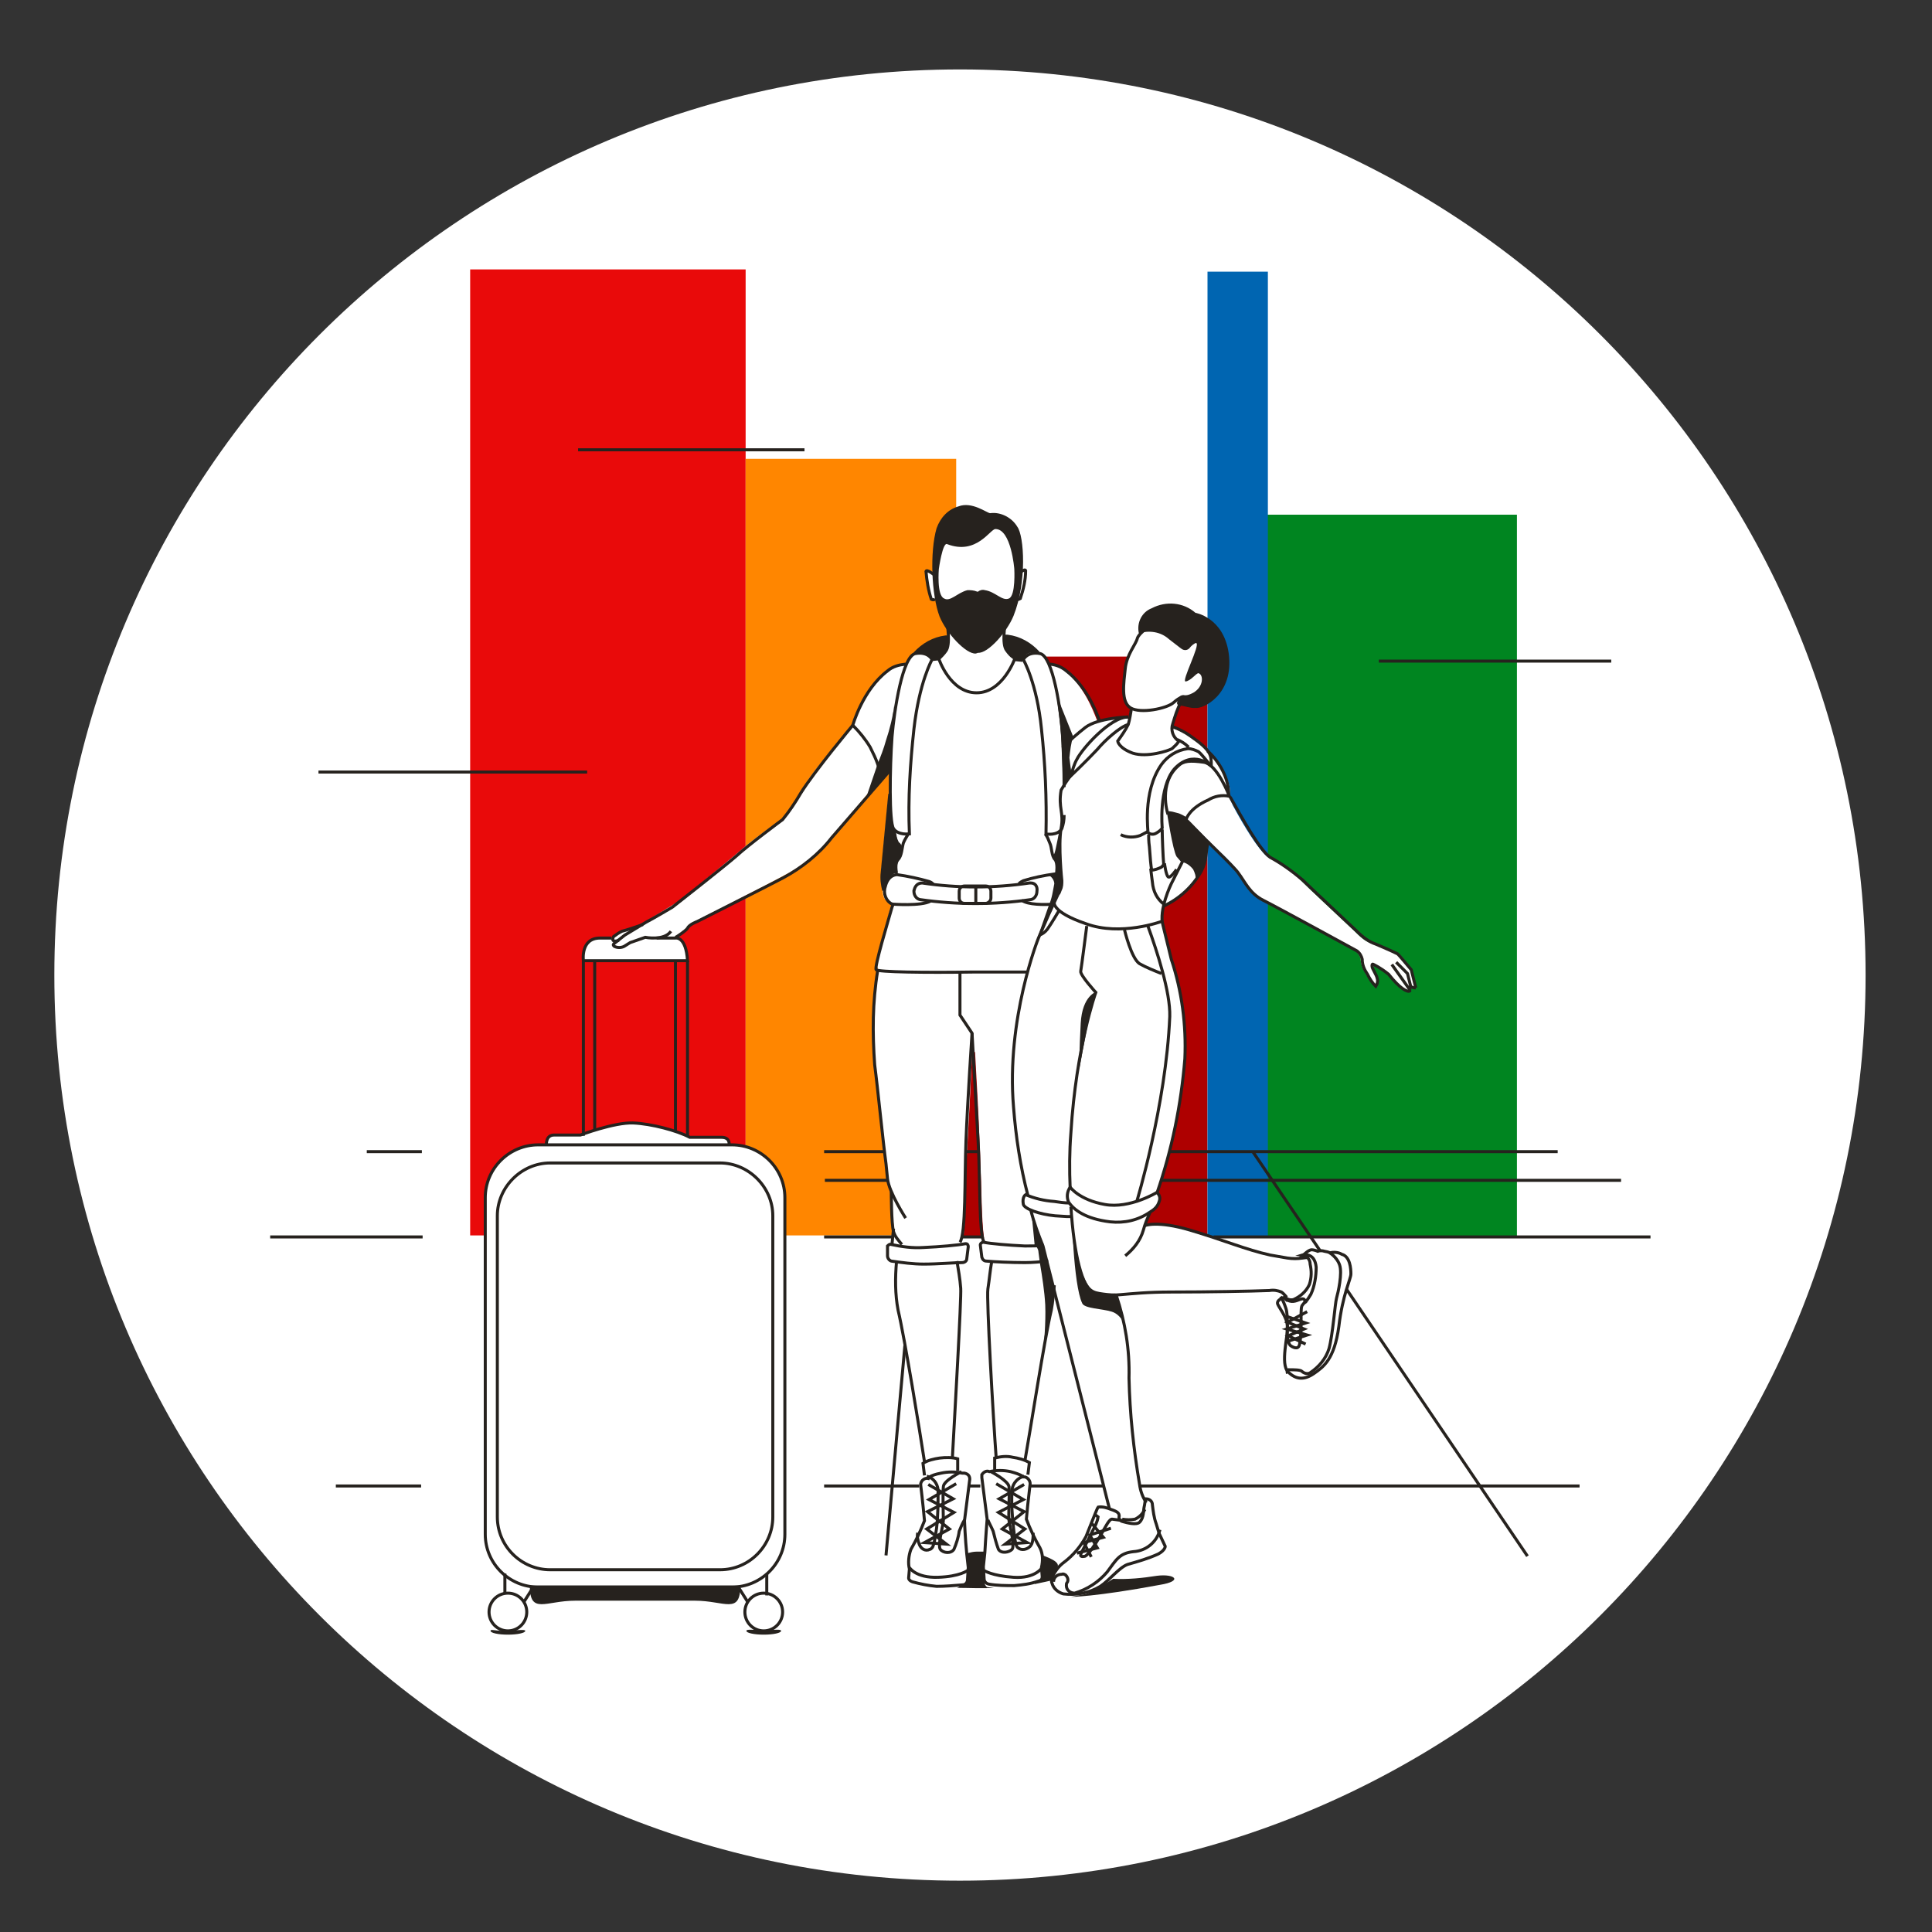
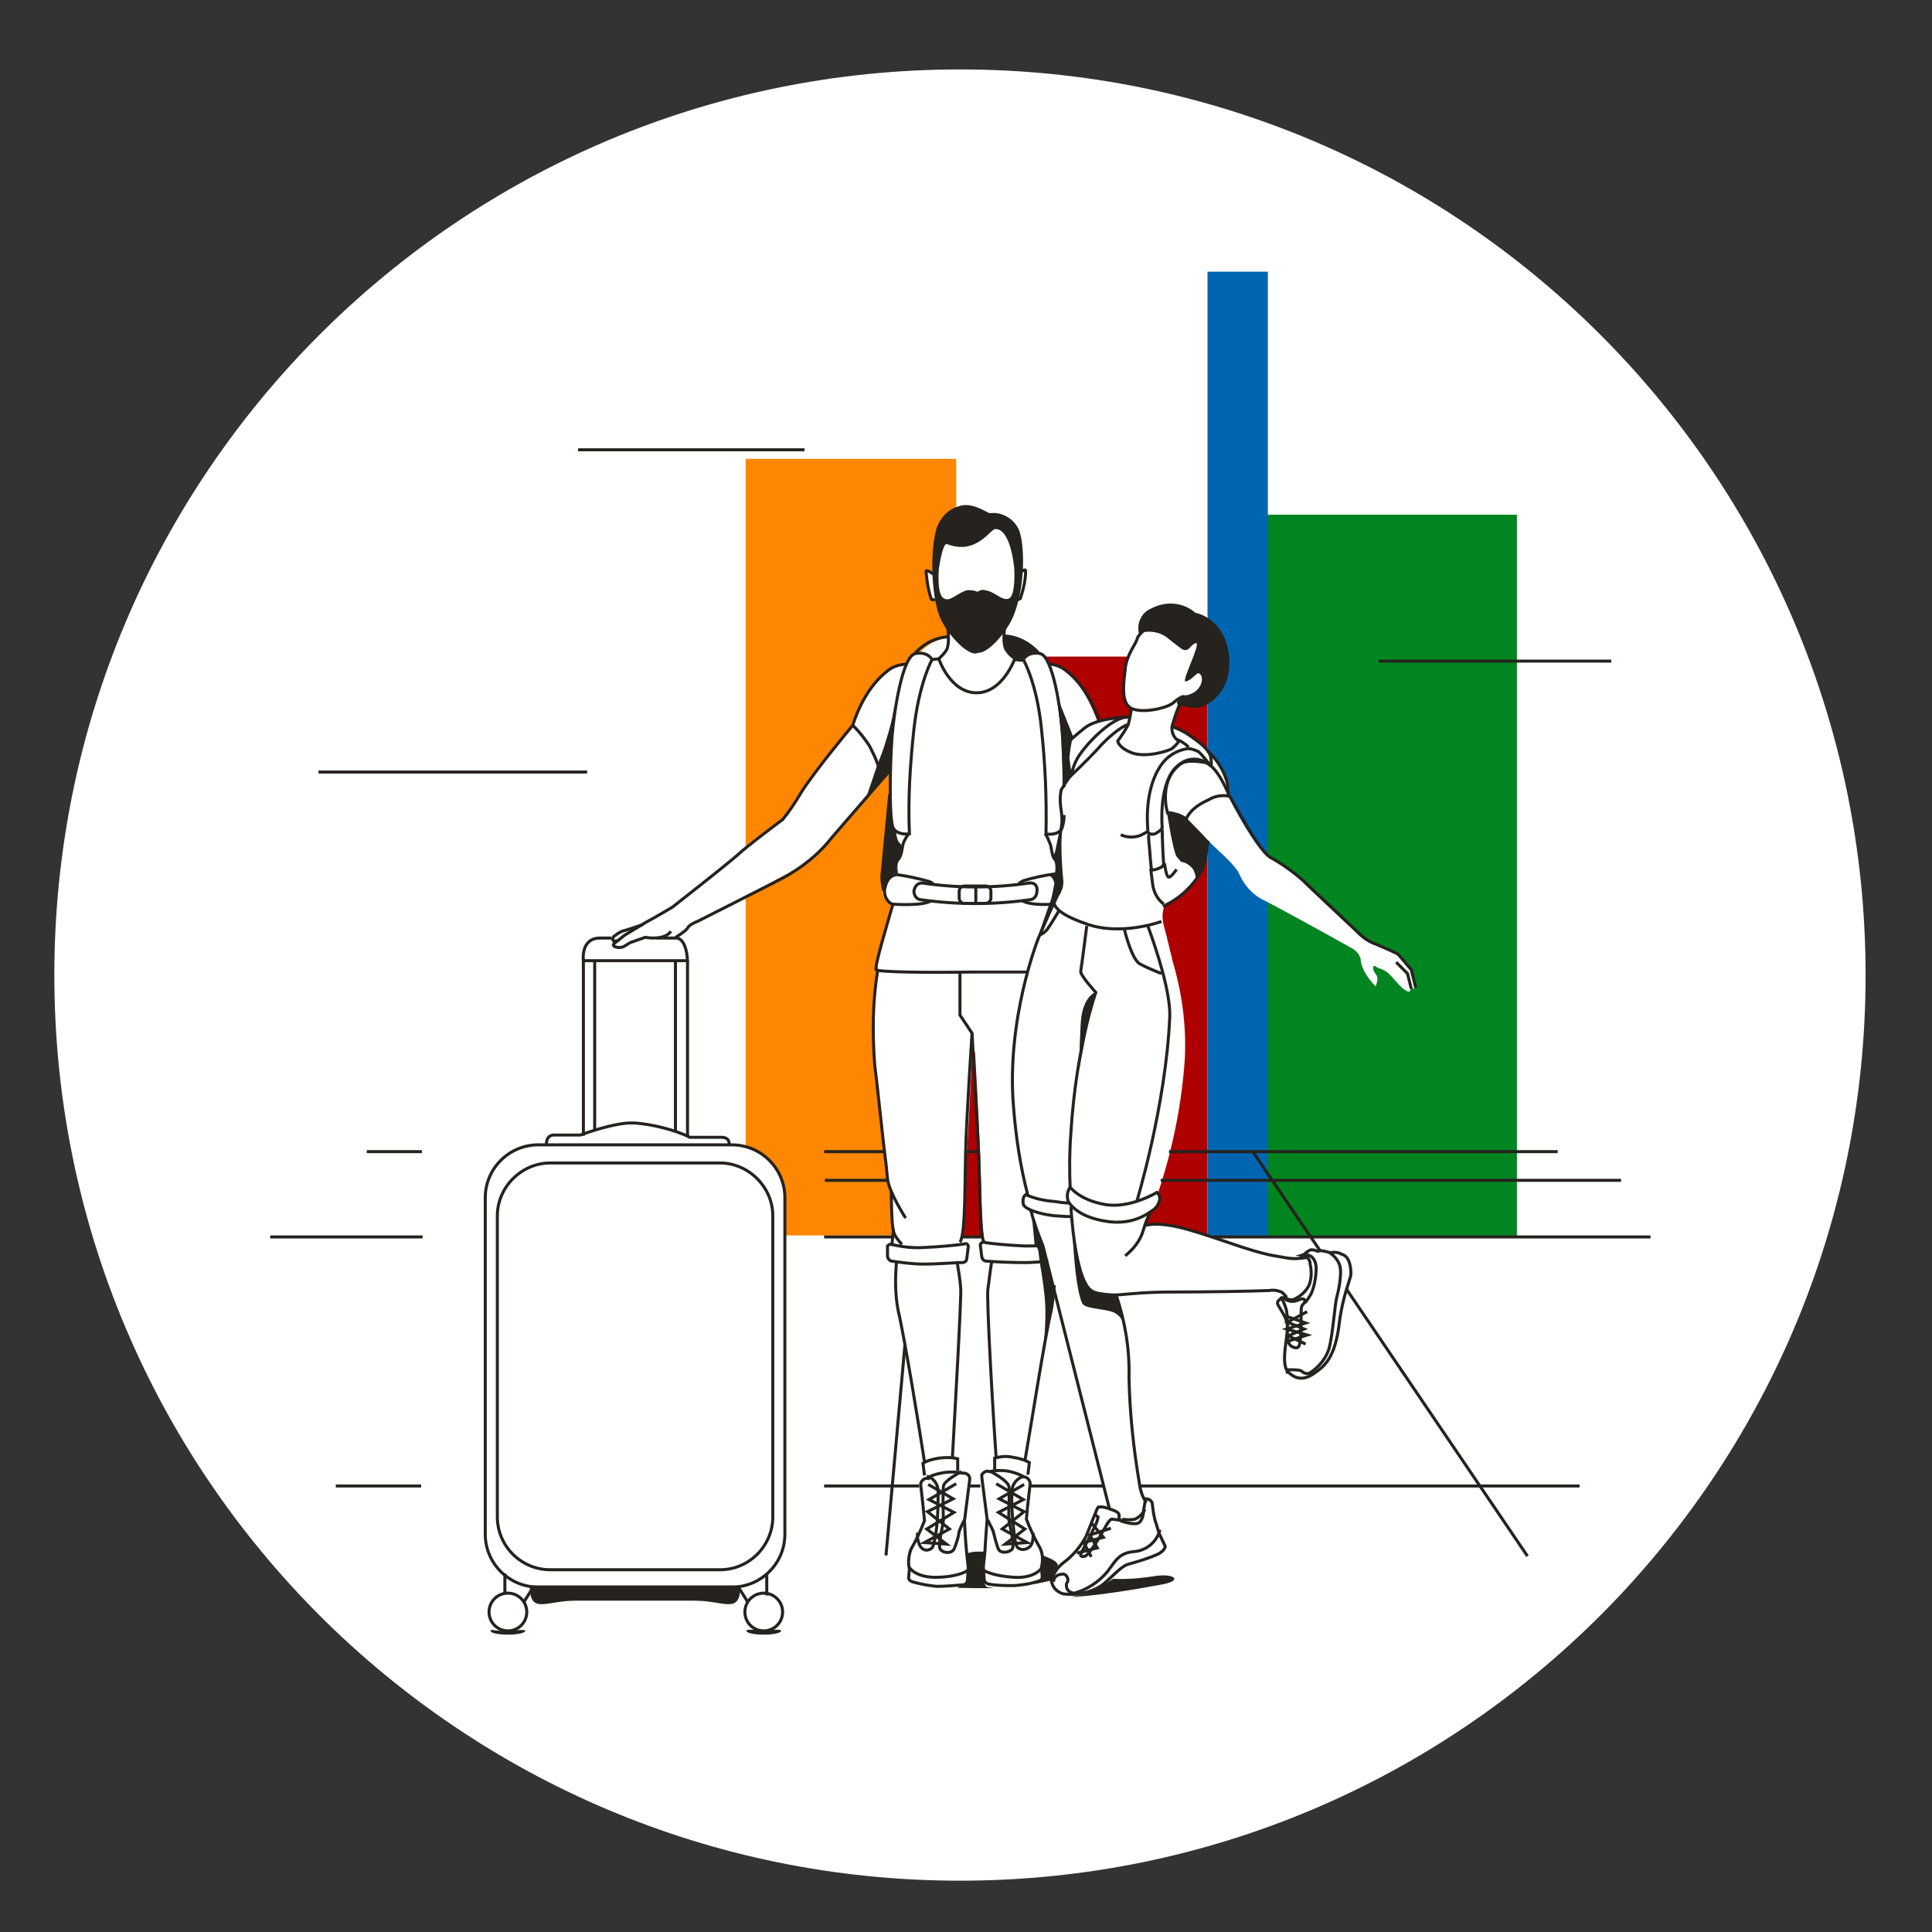
<svg xmlns="http://www.w3.org/2000/svg" width="256" height="256" viewBox="0 0 256 256" fill="none">
  <rect x="0" y="0" width="256" height="256" fill="#333333" stroke="none" />
  <g id="couple_travel_mass">
    <g id="darkmodeMask">
      <path id="Vector" d="M127.2 249.2C193.474 249.2 247.2 195.474 247.2 129.2C247.2 62.926 193.474 9.2 127.2 9.2C60.926 9.2 7.2 62.926 7.2 129.2C7.2 195.474 60.926 249.2 127.2 249.2Z" fill="white" />
    </g>
    <g id="stripes">
-       <path id="Vector_2" d="M98.8 35.699H62.3V163.699H98.8V35.699Z" fill="#E90A0A" />
      <path id="Vector_2_2" d="M126.7 60.799H98.8V163.699H126.7V60.799Z" fill="#FF8600" />
      <path id="Vector_3" d="M160 87H127V164H160V87Z" fill="#AE0000" />
      <path id="Vector_4" d="M201 68.199H167.5V163.799H201V68.199Z" fill="#008520" />
      <path id="Vector_5" d="M168 36H160V164H168V36Z" fill="#0065B1" />
    </g>
    <g id="whiteFill">
      <path id="Vector_6" d="M91.1 127.301H77.3C77.3 127.301 76.9 124.301 79.5 124.301C82.1 124.301 89.5 124.401 89.5 124.401C89.5 124.401 90.9 124.001 91.1 127.301Z" fill="white" />
      <path id="d" d="M89 125L90.3 123.8C90.7 123.6 91.1 123.2 91.4 122.8C91.6 122.3 92.7 121.8 92.7 121.8C92.7 121.8 102.9 116.6 103.9 116C107.2 114.4 110 111.4 110.2 111L110.6 110.5L115.2 104.9C115.2 104.9 115.9 104 115.9 103.9C116.5 103.1 118 101 118 102L117.8 104.8L116.8 115.1C116.7 115.9 116.8 116.7 117 117.5V117.6C116.9 118.3 117 119.2 117.7 119.5L117.8 119.7H118.1C118.2 119.7 118.1 119.8 118.1 119.7V119.9C117.9 120.5 117.7 121.5 117.4 122.5C116.6 125.3 116 127.7 116 128.1H116.1L116.3 128.2V128.4C115.7 132.5 115.6 136.6 116 140.7C116.2 142.7 116.6 146.5 117 149.6V149.7C117.2 151.3 117.3 152.8 117.4 153.7L117.6 155.7C117.7 156.3 117.7 156.8 118 157.3V157.9C118 159.5 118.3 160.7 118.4 162.3V162.5L118.2 164.5L118 164.4C117.9 164.4 117.8 164.4 117.8 164.5C117.8 164.6 117.7 164.7 117.7 164.7V166C117.7 166.2 117.9 166.5 118.2 166.6L118.8 166.7H119V166.9C118.8 169 118.8 171.1 119.2 173.3C120.1 177.1 122.1 189.6 122.7 193.3V193.5L122.5 193.6L122.3 193.7L122.5 195.3L122.7 195.5L122.4 195.7C122.3 195.7 122.2 195.8 122.2 195.8C122 196 122 196.2 122 196.5C122.3 199 122.4 200.4 122.5 201C122.5 201.2 122.5 201.3 122.4 201.5C121.9 202.8 121.4 204 120.7 205.2C120.4 206 120.3 206.9 120.5 207.7V208.4H120.3L120.5 209.2C120.5 209.4 120.7 209.5 120.9 209.6C121.9 209.9 123 210.1 124 210.2H124.1C125 210.2 126.1 210.2 127 210L128 209.8L127.5 210H130.2L130.1 209.8L129.5 208.7L130.4 209.6C130.5 209.7 130.6 209.8 130.7 209.8C131.8 210 132.9 210 134 210H134.1C135 209.9 135.9 209.8 136.8 209.5L138.4 209.1L137.9 209.3L138.7 209.1C138.8 208.5 139 208 139.3 207.4C139.4 207.3 139.4 207.2 139.4 207.2C139.3 206.9 138.5 206.5 138.1 206.4C138 206.3 137.9 206.3 137.8 206.2L137.7 206.1V206C137.7 205.6 137.6 205.3 137.4 204.9C136.7 203.7 136.2 202.5 135.7 201.2C135.6 201.1 135.6 200.9 135.6 200.7C135.6 200.1 135.8 198.7 136.1 196.2C136.1 196 136 195.7 135.9 195.5C135.8 195.4 135.8 195.4 135.7 195.4L135.4 195.2L135.6 195L135.8 193.4C135.7 193.3 135.6 193.3 135.5 193.2L135.3 193.1V192.9C135.9 189.2 137.9 176.9 138.8 173C139 172.2 139.1 171.4 139.1 170.6L139.2 169.3L146.8 199.5L146.7 199.6C146.4 199.4 146 199.4 145.6 199.4C145.3 200.1 145 200.9 144.6 201.7C144.4 202.4 144.1 202.9 144 203.3C143.3 204.7 142.3 205.8 141.1 206.8C140.4 207.4 139.8 208.1 139.5 208.9C139.4 209.1 139.4 209.3 139.5 209.6C139.7 210.3 140.2 210.7 140.9 210.9C141.2 211 141.6 211 142 211H142.1V211.1C145.9 210.9 149.7 210.4 153.3 209.6C154.7 209.4 155 209 155 208.9C154.4 208.6 153.6 208.5 152.9 208.7C151.1 209 149.1 209.2 147.2 209.1L146.9 209.3L146.7 209L147 208.7C147.6 208.1 148.3 207.4 149.1 207C149.1 207 149.2 207 149.2 206.9C149.6 206.7 150 206.6 150.6 206.4C151.5 206.2 152.4 205.8 153.2 205.5C153.4 205.4 153.5 205.3 153.6 205.2C153.9 204.9 154 204.5 153.9 204.1L153.4 202.8V202.7C153.4 202.5 153.2 202 153 201.4C152.8 200.6 152.6 199.8 152.5 199V199.2C152.4 198.5 151.9 198.4 151.8 198.4C151.8 198.5 151.8 198.6 151.7 198.6L151.6 199.2L151.4 198.7C151.1 198 150.8 197.2 150.7 196.5C149.9 191.8 149.4 187.1 149.3 182.3C149.4 178.6 148.8 175 147.7 171.4L147.6 171.2H147.8L149.2 171.1C150.6 171 152.4 170.9 155.1 170.8C159.8 170.8 165.6 170.7 167.9 170.6C168.4 170.5 168.9 170.7 169.4 170.9C169.5 170.9 169.5 171 169.6 171C169.8 171.2 170 171.4 170.1 171.6L170.7 172.6L170 172.1C169.8 172 169.8 171.9 169.6 171.8C169.3 171.9 169 172 168.9 172.3C168.8 172.4 168.8 172.5 168.9 172.5C169 172.7 169.1 173 169.3 173.2C169.8 173.8 170.1 174.6 170.2 175.4V175.6C170.2 176.1 170.1 176.8 170 177.3C169.8 178.9 169.5 181 170.2 181.5H170.3L170.4 181.6C171.3 182.4 172.6 182.4 173.6 181.7C174.8 181 176.3 179.9 176.9 175.6C177.1 173.6 177.5 171.7 178.1 169.8C178.2 169.4 178.3 169.1 178.4 168.8V168.6C178.4 167.9 178.3 166.5 177.3 166.2C176.8 166 176.3 166 175.9 166H175.7L175.6 165.9C175.4 165.8 175.2 165.7 175 165.7C174.8 165.6 174.4 165.6 174.2 165.7H174.1C173.9 165.6 173.8 165.6 173.6 165.6H173.2C172.9 165.7 172.6 165.9 172.4 166.1L172.6 166.2L173.3 166.5L172.2 166.7C171.6 166.8 170.9 166.8 170.3 166.7L168.1 166.4H168C166.3 166 164.7 165.4 162.8 164.8C161.3 164.3 159.6 163.7 157.6 163.1C154.1 162 152.5 162.4 152 162.4L151.6 162.5L151.8 162.1C152.3 161 152.4 160.6 152.4 160.5V160.4H152.5C153 160.2 153.5 159.7 153.7 159.2C153.8 158.8 153.7 158.4 153.5 158.1L153.4 158L153.5 157.9C155.4 152.2 156.6 146.2 157 140.2C157.2 135.7 156.6 131.4 155.3 127.1V127C155.2 126.7 154.7 124.4 154.2 122.6C154 121.9 154 121 154.2 120.3V120L154.3 119.9C156.5 119.1 158.7 116.4 159.2 115.2C159.5 114.5 159.8 113.6 159.8 112.8C159.9 112.4 159.9 111.9 160 111.4L159.9 111.3L160.3 111.6C161.6 112.9 162.9 113.9 164 115.4L164.3 116C164.9 117.3 165.9 118.4 167.1 119.1C168.6 119.8 176.2 124 178.7 125.4L179.4 125.8C179.8 126.1 180.2 126.6 180.3 127.1C180.3 128.302 181.418 129.845 182.273 130.7C182.373 130.5 182.6 129.8 182.5 129.5C182.252 128.755 181.807 128.77 182 128L182.2 128C182.8 128.5 183.1 128.2 184 129C184.6 129.5 186 131.5 186.8 131.4L186.9 131.062V130.9L187.3 131C187.411 131.111 187.543 130.586 187.5 130.5C187.235 129.856 187.254 129.013 187 128.5C186.583 127.658 185.81 126.873 185.5 126.5C185.4 126.4 184.6 126.3 184.5 126.2C183.6 125.8 182.7 125.3 181.7 125C180.8 124.7 180.2 124.1 179.5 123.4C177.7 121.7 173.4 117.7 172.3 116.6L172 116.3C170.7 115.2 169.8 114.5 168.3 113.7C168.2 113.7 167.9 113.5 167.9 113.5C166.7 112.5 164.9 109.6 163.4 106.8L162.9 105.7L163 105C163 102.9 161.1 100.9 160.5 100C159.9 99.1 158.091 97.894 157.5 97.5C156.8 97 156 96.7 155.2 96.4C155.2 95.789 156 94 156.2 93.6C157.113 91.775 163.402 93.659 162.4 86.5C161.8 82 158.3 81.4 158.2 81.4H158.1C156.6 80.1 154.4 79.8 152.6 80.8C151.4 81.3 150.8 82.6 151 83.8V83.9L150.9 84C150.7 84.2 150.6 84.4 150.5 84.7C150.4 85.1 150.3 85.5 150 85.8C149.4 86.6 149.1 87.6 149 88.7L148.9 89.4C148.8 91.1 148.7 93.1 149.6 93.7L149.8 93.6V93.8C149.7 94.2 149.7 94.5 149.6 94.9V95.1H149.4C149.2 95.1 148.8 95.2 148.6 95.3H148.4C147.4 95.2 146.6 95.3 145.6 95.5H145.4L145.3 95.3C144.8 94 143.5 90.7 141 88.8C140.4 88.3 139.6 88 138.8 87.9L138.7 87.8C138.4 87 138 86.5 137.6 86.4H137.5L137.4 86.3C136.4 85.1 135 84.3 133.5 84.1H133.2L132.8 84.6V83.9C132.8 83.7 132.8 83.3 132.9 83.1L133 83C133.4 82.4 133.7 81.8 134 81.2C134.2 80.5 134.5 79.9 134.6 79.2V79H134.8C134.9 79 135 79 135.1 78.9C135.5 77.8 135.7 76.5 135.8 75.3C135.7 75.3 135.6 75.4 135.5 75.5L135.2 75.7V75.3C135.4 72.4 135 70.2 134.6 69.5C134 68.5 132.8 68.5 131.6 68.4C131.2 68.3 130.2 68.3 129.8 68.2C129 67.8 128.3 66.8 127.2 67.2C125.9 67.6 124.9 68.4 124.5 69.8C124 71.7 123.9 73.6 123.9 75.6V76L123.6 75.8C123.3 75.6 122.7 75.7 122.7 75.7C122.8 76.9 123 78.2 123.4 79.4C123.5 79.4 124.1 79.4 124.1 79.4L124.2 79.3L124.3 79.5C124.5 80.1 124.6 80.8 124.8 81.4C124.8 81.4 124.8 81.5 124.9 81.5C125.2 82.1 125.5 82.8 125.9 83.3V83.5C125.9 83.7 125.6 83.9 125.7 84.2L125.6 84.5C124.1 84.7 122.6 85.5 121.7 86.7V86.6H121.6C121.2 86.7 120.7 86.8 120.3 87.6L120.1 87.9L120 88.1C119.2 88.2 118.3 88.1 117.7 88.7C114.6 91.1 113.3 94.8 113.3 94.9L112.9 96.1C112 97.5 108.2 101.4 106.6 104.1C106 105.3 105.7 105.8 104.9 106.8L104.4 107.4L104 108.3C103.9 108.3 99.5 111.4 98 112.8C96.7 113.9 93.2 116.8 91.2 118.4L89.7 119.6C89.6 119.6 87.2 121.1 86.4 121.6L85.6 122.3C85.3 122.4 83.2 123.2 82.8 123.3C82.4 123.5 81.8 123.5 81.5 123.9L81.2 124.3M131.9 193.2L131.7 193.3V194.9H131.5C131.3 194.9 131.3 195 131.1 195H131C130.8 194.9 130.6 195 130.4 195.1C130.2 195.3 130.1 195.5 130.2 195.8L130.8 201.3V201.4C130.8 201.8 130.7 204 130.6 205.7V205.9H129.5C129.2 205.9 128.9 206 128.5 206V206.6H128.1L128 205.9C127.9 204.9 127.8 203.5 127.8 201.7V201.5L128.4 196C128.4 195.8 128.3 195.5 128.2 195.3C128 195.1 127.8 195.1 127.6 195.2H127.5C127.3 195.2 127.2 195.1 127.1 195.1H126.9V193.5C126.7 193.5 126.7 193.4 126.5 193.4H126.3V193.2C127.1 179.7 127.5 172 127.4 171V170.9C127.2 169.9 127.2 168.7 126.9 167.5V167.3H127.6C127.8 167.3 128.1 167.1 128.1 166.8L128.3 165.3C128.3 165.2 128.3 165.1 128.2 165.1C128.1 165 128 165 128 165L127.2 165.1L127.4 164.8C127.9 163.8 127.9 160.3 128 156.6C128 155 128.1 153 128.2 151.5C128.4 147.9 128.7 142.4 128.8 139.4H129.2C129.4 143.1 129.7 148.1 129.8 151.5C129.9 153.1 129.9 154.8 130 156.6V156.7C130.1 160.5 130.2 164 130.6 164.9L130.8 165.2L130.4 165.1C130.3 165.1 130.2 165.1 130.2 165.2C130.2 165.3 130.1 165.4 130.1 165.4L130.3 166.9C130.4 167.1 130.5 167.4 130.8 167.4L131.7 167.5V167.7C131.5 168.9 131.4 170.1 131.3 171.1C131.2 172 131.5 179.7 132.3 193.5V193.7L131.9 193.2Z" fill="white" />
      <path id="Vector_7" d="M72.4 151.699C72.4 151.699 72.3 150.399 73.4 150.399H76.9C76.9 150.399 81.4 148.699 83.9 148.799C86.3 148.899 89.7 149.799 91.4 150.699H95.6C96.8 150.699 96.6 151.699 96.6 151.699" fill="white" />
      <path id="Vector_8" d="M97 210.299H71.3C67.5 210.299 64.3 207.199 64.3 203.299V158.699C64.3 154.799 67.5 151.699 71.3 151.699H97C100.8 151.699 104 154.799 104 158.699V203.299C104 207.199 100.8 210.299 97 210.299Z" fill="white" />
    </g>
    <g id="blackStroke">
      <path id="Vector_9" d="M81 124.298H79.5C76.9 124.298 77.3 127.298 77.3 127.298H91.1C90.9 123.998 89.5 124.298 89.5 124.298H87" stroke="#26221E" stroke-width="0.4" stroke-miterlimit="10" />
      <path id="Vector_10" d="M182.7 87.6H213.5" stroke="#26221E" stroke-width="0.4" stroke-miterlimit="10" />
      <path id="Vector_11" d="M76.6 59.6H106.6" stroke="#26221E" stroke-width="0.4" stroke-miterlimit="10" />
      <path id="Vector_12" d="M42.2 102.299H77.8" stroke="#26221E" stroke-width="0.4" stroke-miterlimit="10" />
      <path id="Vector_13" d="M119.9 178.299L117.4 206.099" stroke="#26221E" stroke-width="0.4" stroke-miterlimit="10" />
      <path id="Vector_14" d="M178.4 170.799L202.4 206.199" stroke="#26221E" stroke-width="0.4" stroke-miterlimit="10" />
      <path id="Vector_15" d="M166 152.6L174.9 165.7" stroke="#26221E" stroke-width="0.4" stroke-miterlimit="10" />
      <path id="Vector_16" d="M154.9 152.6H206.4" stroke="#26221E" stroke-width="0.4" stroke-miterlimit="10" />
      <path id="Vector_17" d="M127.8 152.6H129.8" stroke="#26221E" stroke-width="0.4" stroke-miterlimit="10" />
      <path id="Vector_18" d="M109.2 152.6H117.2" stroke="#26221E" stroke-width="0.4" stroke-miterlimit="10" />
      <path id="Vector_19" d="M48.6 152.6H55.9" stroke="#26221E" stroke-width="0.4" stroke-miterlimit="10" />
      <path id="Vector_20" d="M160.8 163.9H218.7" stroke="#26221E" stroke-width="0.4" stroke-miterlimit="10" />
      <path id="Vector_21" d="M127.5 163.9H130.1" stroke="#26221E" stroke-width="0.4" stroke-miterlimit="10" />
      <path id="Vector_22" d="M109.2 163.9H118.3" stroke="#26221E" stroke-width="0.4" stroke-miterlimit="10" />
      <path id="Vector_23" d="M35.8 163.9H56" stroke="#26221E" stroke-width="0.4" stroke-miterlimit="10" />
      <path id="Vector_24" d="M151 196.9H209.3" stroke="#26221E" stroke-width="0.4" stroke-miterlimit="10" />
      <path id="Vector_25" d="M136.5 196.9H146.3" stroke="#26221E" stroke-width="0.4" stroke-miterlimit="10" />
      <path id="Vector_26" d="M128.3 196.9H129.9" stroke="#26221E" stroke-width="0.4" stroke-miterlimit="10" />
      <path id="Vector_27" d="M109.2 196.9H121.8" stroke="#26221E" stroke-width="0.4" stroke-miterlimit="10" />
      <path id="Vector_28" d="M44.5 196.9H55.8" stroke="#26221E" stroke-width="0.4" stroke-miterlimit="10" />
      <path id="Vector_29" d="M117.6 156.4H109.3" stroke="#26221E" stroke-width="0.4" stroke-miterlimit="10" />
      <path id="Vector_30" d="M214.8 156.4H153.8" stroke="#26221E" stroke-width="0.4" stroke-miterlimit="10" />
      <path id="Vector_31" d="M121.2 86.6C122.3 85.4 123.7 84.6 125.3 84.4H125.6" stroke="#26221E" stroke-width="0.4" stroke-miterlimit="10" />
      <path id="Vector_32" d="M117.9 105.199L116.9 115.599C116.8 116.399 116.9 117.199 117.1 117.999" stroke="#26221E" stroke-width="0.4" stroke-miterlimit="10" />
      <path id="Vector_33" d="M120 88C119.1 88.1 118.3 88.3 117.6 88.9C114.3 91.4 113 96.1 113 96.1C113.9 97 114.7 98 115.3 99C116.1 100.6 116.8 102.1 116.5 103.2C116.4 103.6 116.3 103.9 116 104.2L117.9 101.8" stroke="#26221E" stroke-width="0.4" stroke-miterlimit="10" />
      <path id="Vector_34" d="M118.2 97.599C117.9 101.799 117.8 108.899 118.4 109.799C119 110.699 120.5 110.499 120.5 110.499C120.3 105.799 120.6 101.199 121.1 96.599C121.8 90.399 123.5 87.399 123.5 87.399C123.5 87.399 123 86.299 121.3 86.599C119.6 86.899 118.5 93.999 118.2 97.599Z" stroke="#26221E" stroke-width="0.4" stroke-miterlimit="10" />
      <path id="Vector_35" d="M123.7 117.2C123.5 117 123.4 116.9 123.1 116.8C121.7 116.4 120.3 116.1 118.9 115.9C118.9 115.9 117.7 115.8 117.3 117.5C117 118.4 117.4 119.4 118.2 119.8C118.2 119.8 122.1 120.1 123.3 119.4" stroke="#26221E" stroke-width="0.4" stroke-miterlimit="10" />
      <path id="Vector_36" d="M135.4 119.299C136.2 119.899 138.4 119.899 139.6 119.799" stroke="#26221E" stroke-width="0.4" stroke-miterlimit="10" />
      <path id="Vector_37" d="M140.5 116C140.1 115.701 140.2 115.798 139.8 115.798C138.3 115.998 136.9 116.298 135.6 116.698C135.4 116.798 135.2 116.898 135 117.098" stroke="#26221E" stroke-width="0.4" stroke-miterlimit="10" />
      <path id="Vector_38" d="M121.1 118.1C121.1 118.6 121.4 119.1 121.9 119.2C126.8 119.9 131.7 119.9 136.6 119.2C137.1 119.1 137.4 118.6 137.4 118.1C137.5 117.5 137.2 117 136.6 117H136.4C131.7 117.7 126.9 117.7 122.2 117C121.6 117 121.2 117.4 121.1 118.1ZM121.1 118.1C121.1 117.9 121.1 118 121.1 118.1V118.1Z" stroke="#26221E" stroke-width="0.4" stroke-miterlimit="10" />
      <path id="Vector_39" d="M131.3 118.1C131.3 117.8 131.1 117.4 130.6 117.4H127.8C127.5 117.4 127.1 117.6 127.1 118.1V119C127.1 119.3 127.3 119.7 127.8 119.7H130.6C130.9 119.7 131.3 119.4 131.3 119V118.1Z" stroke="#26221E" stroke-width="0.4" stroke-miterlimit="10" />
      <path id="Vector_40" d="M129.3 117.5V119.5" stroke="#26221E" stroke-width="0.4" stroke-miterlimit="10" />
      <path id="Vector_41" d="M126.2 193.1C126.5 187.6 127.4 172 127.3 170.7C127.2 169.4 127 168.3 126.8 167.1" stroke="#26221E" stroke-width="0.4" stroke-miterlimit="10" />
      <path id="Vector_42" d="M118.8 167.1C118.6 169.3 118.6 171.5 119 173.6C119.9 177.4 121.9 189.8 122.5 193.7" stroke="#26221E" stroke-width="0.4" stroke-miterlimit="10" />
      <path id="Vector_43" d="M131.4 167.199C131.2 168.299 131.1 169.499 130.9 170.799C130.7 172.099 131.6 187.799 132 193.199" stroke="#26221E" stroke-width="0.4" stroke-miterlimit="10" />
      <path id="Vector_44" d="M135.8 193.599C136.5 189.699 138.4 177.399 139.3 173.599C139.5 172.499 139.6 171.399 139.7 170.299" stroke="#26221E" stroke-width="0.4" stroke-miterlimit="10" />
      <path id="Vector_45" d="M117.6 166.399C117.6 166.699 117.8 166.999 118.1 167.099C119.5 167.299 121 167.499 122.4 167.499C124.3 167.499 126.5 167.299 127.5 167.299C127.8 167.299 128.1 167.099 128.1 166.799L128.3 165.199C128.3 164.999 128.2 164.799 128 164.799H127.9C126.9 164.999 124.6 165.199 122.4 165.299C120.9 165.399 119.5 165.199 118.1 164.899C117.9 164.799 117.7 164.999 117.6 165.099V166.399Z" stroke="#26221E" stroke-width="0.4" stroke-miterlimit="10" />
      <path id="Vector_46" d="M138.3 165C137.5 165.1 136.7 165.1 135.8 165.1C133.6 165 131.3 164.8 130.3 164.6C130.1 164.6 129.9 164.8 129.9 164.9V165L130.1 166.6C130.2 166.9 130.4 167.1 130.7 167.1C131.7 167.2 134 167.3 135.8 167.3C136.9 167.3 137.8 167.2 138.9 167.1" stroke="#26221E" stroke-width="0.4" stroke-miterlimit="10" />
      <path id="Vector_47" d="M113 96.1C113 96.1 107.9 102.2 106.1 105.1C105.4 106.3 104.6 107.5 103.7 108.6C103.7 108.6 99.1 112 97.6 113.4C96 114.8 89.1 120.2 89.1 120.2C89.1 120.2 86.4 121.8 85.6 122.2L82.8 123.9L81.4 125L81.3 125.1C81.2 125.2 81.3 125.3 81.4 125.4C81.8 125.6 82.3 125.6 82.7 125.4L83.5 124.9L85.5 124.2C85.5 124.2 88 124.7 88.9 123.4" stroke="#26221E" stroke-width="0.4" stroke-miterlimit="10" />
      <path id="Vector_48" d="M89.5 124.199L89.7 124.099C89.7 124.099 90.8 123.399 91.1 122.999C91.3 122.499 92.4 122.099 92.4 122.099C92.4 122.099 102.7 116.899 103.8 116.299C106.2 114.999 108.5 113.199 110.2 110.999L118 102" stroke="#26221E" stroke-width="0.4" stroke-miterlimit="10" />
      <path id="Vector_49" d="M125.5 82.6C125.5 82.6 126 85.5 125.3 86.3C125.1 86.6 124.7 87 124.4 87.3C124.4 87.3 125.9 91.8 129.4 91.8C132.9 91.8 134.5 87.2 134.5 87.2C134 87 133.7 86.6 133.4 86.2C132.7 85.4 133.2 82.5 133.2 82.5" stroke="#26221E" stroke-width="0.4" stroke-miterlimit="10" />
      <path id="Vector_50" d="M123.7 76.1C123.7 76.1 122.8 75.4 122.7 75.7C122.8 76.9 123 78.2 123.4 79.4C123.6 79.5 123.7 79.5 123.9 79.4" stroke="#26221E" stroke-width="0.4" stroke-miterlimit="10" />
      <path id="Vector_51" d="M134.7 79.4C134.9 79.5 135 79.4 135.2 79.3C135.6 78.1 135.9 76.9 135.9 75.6C135.8 75.3 135 76 135 76" stroke="#26221E" stroke-width="0.4" stroke-miterlimit="10" />
      <path id="Vector_52" d="M116.3 128.6C115.6 132.8 115.6 136.9 115.9 141.1C116.3 144.1 117 151.3 117.4 154.2L117.6 156.2C117.8 158 120 161.4 120 161.4" stroke="#26221E" stroke-width="0.4" stroke-miterlimit="10" />
      <path id="Vector_53" d="M118.1 157.9C118.1 157.9 118.1 162.2 118.4 163.2C118.6 163.9 119.1 164.4 119.5 164.9" stroke="#26221E" stroke-width="0.4" stroke-miterlimit="10" />
      <path id="Vector_54" d="M127.2 164.6C128 163.5 127.8 156.1 128 151.1C128.2 146 128.8 136.9 128.8 136.9" stroke="#26221E" stroke-width="0.4" stroke-miterlimit="10" />
      <path id="Vector_55" d="M127.2 128.9V134.5L128.8 136.9C128.8 136.9 129.3 146 129.6 151.1C129.9 156.2 129.7 163.6 130.4 164.6" stroke="#26221E" stroke-width="0.4" stroke-miterlimit="10" />
      <path id="Vector_56" d="M118.4 162.799L118.2 164.799" stroke="#26221E" stroke-width="0.4" stroke-miterlimit="10" />
      <path id="Vector_57" d="M118.4 119.699C118.3 119.799 118.3 119.999 118.2 120.199C117.7 121.999 115.8 128.199 116.1 128.499C116.4 128.799 122.5 128.899 128.9 128.799H136.1" stroke="#26221E" stroke-width="0.4" stroke-miterlimit="10" />
      <path id="Vector_58" d="M120.4 110.4C120.2 110.8 119.9 111.2 119.7 111.7C119.5 112.4 119.5 113.4 119 113.9C118.5 114.4 118.8 115.7 118.8 115.7" stroke="#26221E" stroke-width="0.4" stroke-miterlimit="10" />
      <path id="Vector_59" d="M140 115.7C140 115.7 140.2 114.4 139.8 113.9C139.3 113.4 139.4 112.3 139.1 111.7C138.9 111.2 138.8 110.9 138.5 110.5" stroke="#26221E" stroke-width="0.4" stroke-miterlimit="10" />
      <path id="Vector_60" d="M118.5 110.1C118.5 110.1 118.7 111.5 118.9 112.3C119 112.7 119.1 113.1 119.3 113.5" stroke="#26221E" stroke-width="0.4" stroke-miterlimit="10" />
      <path id="Vector_61" d="M124.4 87.299L123.4 87.399" stroke="#26221E" stroke-width="0.4" stroke-miterlimit="10" />
      <path id="Vector_62" d="M137.6 86.499C136.5 85.299 135.1 84.499 133.5 84.299H133.2" stroke="#26221E" stroke-width="0.4" stroke-miterlimit="10" />
      <path id="Vector_63" d="M145.7 95.6C145.3 94.3 143.9 90.9 141.3 88.9C140.6 88.3 139.7 88 138.9 88" stroke="#26221E" stroke-width="0.4" stroke-miterlimit="10" />
      <path id="Vector_64" d="M141 104.299C141 101.999 140.9 99.599 140.8 97.599C140.6 94.099 139.5 86.899 137.8 86.599C136.1 86.299 135.6 87.399 135.6 87.399C135.6 87.399 137.4 90.499 138 96.599C138.5 101.199 138.7 105.799 138.6 110.499C138.6 110.499 140.1 110.799 140.7 109.799C140.9 109.199 141 108.699 141 107.999" stroke="#26221E" stroke-width="0.4" stroke-miterlimit="10" />
      <path id="Vector_66" d="M134.5 87.4L135.5 87.5" stroke="#26221E" stroke-width="0.4" stroke-miterlimit="10" />
      <path id="Vector_67" d="M85.2 122.5C85.2 122.5 82.9 123.3 82.4 123.4C82 123.6 81.7 123.8 81.3 124.1C81.3 124.1 80.8 125 82 124.6" stroke="#26221E" stroke-width="0.4" stroke-miterlimit="10" />
      <path id="Vector_68" d="M126.9 194.9V193.3C126.2 193.1 125.3 193.1 124.5 193.2C123.8 193.3 122.9 193.5 122.3 193.9L122.5 195.5" stroke="#26221E" stroke-width="0.4" stroke-miterlimit="10" />
      <path id="Vector_69" d="M120.9 209.599C122 209.899 123 210.099 124.1 210.199C125.2 210.199 126.4 210.099 127.6 209.999C127.9 209.999 128.2 209.699 128.2 209.299L128.3 207.699L128.1 205.899C127.9 203.999 127.8 201.499 127.8 201.499L128.5 195.999C128.5 195.599 128.3 195.299 127.8 195.199H127.5C126.6 194.999 125.6 194.999 124.7 195.199C123.1 195.499 123 195.899 123 195.899C122.6 195.799 122.1 196.099 122 196.599V196.799C122.2 198.399 122.5 201.399 122.5 201.499C122 202.799 121.4 204.099 120.7 205.299C120.4 206.099 120.3 207.099 120.5 207.899L120.4 209.099C120.4 209.299 120.6 209.499 120.9 209.599Z" stroke="#26221E" stroke-width="0.4" stroke-miterlimit="10" />
      <path id="Vector_70" d="M120.5 207.699C120.5 207.699 121.3 209.099 124.3 208.999C127.2 208.899 128.2 208.099 128.2 208.099" stroke="#26221E" stroke-width="0.4" stroke-miterlimit="10" />
      <path id="Vector_71" d="M121.6 203.1C121.5 203.6 121.6 204.1 121.8 204.6C122 205.2 122.6 205.6 123.2 205.3C123.3 205.3 123.4 205.2 123.5 205.1C123.8 204.8 124 203.1 124.1 202.5C124.3 200.8 124.3 199.1 124.3 197.4C124.2 196.5 123.6 195.8 122.8 195.6" stroke="#26221E" stroke-width="0.4" stroke-miterlimit="10" />
      <path id="Vector_72" d="M127.4 195C127.4 195 125 196.2 125 197C124.9 197.8 125 201 125 201.5C125 202 124.2 204.8 124.6 205.3C125 205.8 126 205.9 126.4 205.3C126.7 204.6 127 203.7 127.1 202.9C127.3 202.4 127.5 201.9 127.8 201.4" stroke="#26221E" stroke-width="0.4" stroke-miterlimit="10" />
      <path id="Vector_73" d="M123 196.7L126.3 198.6L122.9 200.3L125.8 202.6L122.5 204.4L125.4 204.6L122.8 202.6L126.4 200.4L123.1 198.7L126.7 196.6" stroke="#26221E" stroke-width="0.4" stroke-miterlimit="10" />
      <path id="Vector_74" d="M136.2 195.399L136.4 193.799C135.7 193.399 134.9 193.199 134.2 193.099C133.4 192.899 132.6 192.999 131.8 193.199V194.799" stroke="#26221E" stroke-width="0.4" stroke-miterlimit="10" />
      <path id="Vector_75" d="M138.1 208.9L138 207.7C138.2 206.8 138.2 205.9 137.8 205.1C137.1 203.9 136.5 202.6 136 201.3C136 201.1 136.3 198.2 136.5 196.6C136.5 196.2 136.2 195.8 135.8 195.7H135.6C135.6 195.7 135.4 195.4 133.9 195C133 194.8 132 194.8 131.1 195C130.7 194.8 130.3 195.1 130.1 195.4V195.8L130.8 201.3C130.8 201.3 130.6 203.8 130.5 205.7L130.3 207.6L130.4 209.2C130.4 209.5 130.6 209.8 131 209.9C132.1 210.1 133.3 210.1 134.4 210.1C135.5 210 136.5 209.9 137.6 209.5C138 209.4 138.1 209.2 138.1 208.9Z" stroke="#26221E" stroke-width="0.4" stroke-miterlimit="10" />
      <path id="Vector_76" d="M130.4 208.099C130.4 208.099 131.4 208.799 134.3 208.999C137.2 209.199 138.1 207.699 138.1 207.699" stroke="#26221E" stroke-width="0.4" stroke-miterlimit="10" />
      <path id="Vector_77" d="M135.7 195.6C134.9 195.8 134.2 196.5 134.1 197.4C134 199.1 134.1 200.8 134.3 202.5C134.4 203.2 134.5 204.9 134.9 205.1C135.4 205.5 136.1 205.3 136.5 204.9C136.6 204.8 136.6 204.7 136.7 204.6C136.9 204.1 136.9 203.6 136.9 203.1" stroke="#26221E" stroke-width="0.4" stroke-miterlimit="10" />
      <path id="Vector_78" d="M130.9 201.4C131.1 201.9 131.4 202.4 131.6 202.9C131.8 203.7 132 204.5 132.3 205.3C132.7 205.9 133.7 205.7 134.1 205.3C134.5 204.9 133.8 202.1 133.7 201.5C133.6 200.9 133.8 197.8 133.7 197C133.6 196.2 131.3 195 131.3 195" stroke="#26221E" stroke-width="0.4" stroke-miterlimit="10" />
      <path id="Vector_79" d="M135.7 196.7L132.4 198.6L135.7 200.3L132.8 202.6L136.1 204.4L133.2 204.6L135.8 202.6L132.3 200.4L135.6 198.7L132 196.6" stroke="#26221E" stroke-width="0.4" stroke-miterlimit="10" />
      <path id="Vector_80" d="M160 99.5C161.6 100.9 162.9 103.299 162.8 105.399" stroke="#26221E" stroke-width="0.4" stroke-miterlimit="10" />
      <path id="Vector_81" d="M160.1 111.4C159.7 113.2 159.9 114 159.2 115.4C158.1 117.4 156.3 119.1 154.1 120.1" stroke="#26221E" stroke-width="0.4" stroke-miterlimit="10" />
      <path id="Vector_82" d="M155.4 96.299C156.2 96.599 157 96.999 157.7 97.499C160.6 99.499 160.5 100.1 160.5 101.5" stroke="#26221E" stroke-width="0.4" stroke-miterlimit="10" />
      <path id="Vector_83" d="M140.8 99.1C141.7 98.1 142.8 97.2 143.8 96.4C145.5 95.1 149.5 95 149.5 95" stroke="#26221E" stroke-width="0.4" stroke-miterlimit="10" />
      <path id="Vector_84" d="M156 98C156.5 98.222 157 98.5 157.5 99" stroke="#26221E" stroke-width="0.4" stroke-miterlimit="10" />
      <path id="Vector_85" d="M151.9 199.1C151.4 198.4 151.1 197.5 151 196.7C150.2 192 149.7 187.3 149.6 182.6C149.7 178.8 149.1 175.2 147.9 171.6" stroke="#26221E" stroke-width="0.4" stroke-miterlimit="10" />
      <path id="Vector_86" d="M136.2 158.399C135.2 154.599 134.6 150.599 134.3 146.699C133.3 134.999 137.6 124.299 137.6 124.299L138.6 121.999C139.1 120.799 139.7 119.599 140.2 118.499C140.4 118.299 140.4 118.099 140.5 117.899C140.7 117.499 140.7 117.099 140.7 116.699C140.7 116.699 140.2 111.999 140.6 109.799C141 107.599 140.2 107.099 140.6 104.699C141 103.999 141.4 103.399 141.9 102.699" stroke="#26221E" stroke-width="0.4" stroke-miterlimit="10" />
      <path id="Vector_87" d="M136.6 160.4C137 162 137.6 163.6 138.2 165.1L147 199.9" stroke="#26221E" stroke-width="0.4" stroke-miterlimit="10" />
      <path id="Vector_88" d="M142 161.199H141.4L139.8 161.099C137.7 160.899 135.8 160.199 135.6 159.599C135.4 158.599 135.9 158.299 135.9 158.299C137.1 158.799 138.3 159.099 139.7 159.199C140.3 159.299 141.1 159.399 141.6 159.399" stroke="#26221E" stroke-width="0.4" stroke-miterlimit="10" />
-       <path id="Vector_89" d="M153.3 158.099C155.3 152.299 156.5 146.399 157 140.299C157.2 135.799 156.6 131.299 155.2 127.099C155.2 127.099 154.6 124.599 154.1 122.599C153.5 120.599 155.2 117.099 155.2 117.099C155.2 117.099 156.8 113.899 157.7 112.199L158.8 110.299" stroke="#26221E" stroke-width="0.4" stroke-miterlimit="10" />
      <path id="Vector_90" d="M173.4 166.599L172.6 166.699C171.9 166.799 171.3 166.799 170.6 166.699L168.3 166.299C165.1 165.599 162.1 164.299 157.7 162.999C153.3 161.699 151.7 162.399 151.7 162.399" stroke="#26221E" stroke-width="0.4" stroke-miterlimit="10" />
      <path id="Vector_91" d="M170.5 171.9C170.3 171.7 170.1 171.4 169.8 171.2C169.3 171 168.8 170.9 168.2 171C165.7 171.1 160 171.2 155.2 171.2C148.9 171.2 147 172.1 144.9 171.3C143.4 170.7 142.3 166.2 141.9 159.9" stroke="#26221E" stroke-width="0.4" stroke-miterlimit="10" />
      <path id="Vector_92" d="M152.4 160.6C152.1 161.3 151.7 162.2 151.5 163C151.1 164.4 150.2 165.5 149.1 166.4" stroke="#26221E" stroke-width="0.4" stroke-miterlimit="10" />
      <path id="Vector_93" d="M152.4 160.599C150.8 161.699 149 162.099 147.1 161.899C143.8 161.499 142.3 160.299 141.6 159.299C141.3 158.599 141.4 157.899 141.8 157.299C141.8 157.299 143 158.999 146.4 159.599C149.7 160.199 153.3 157.999 153.3 157.999C153.6 158.299 153.8 158.699 153.6 159.199C153.4 159.899 152.9 160.299 152.4 160.599Z" stroke="#26221E" stroke-width="0.4" stroke-miterlimit="10" />
      <path id="Vector_94" d="M152.1 122.699C153.3 125.999 155.1 131.499 155 134.699C154.5 146.499 150.6 159.299 150.6 159.299" stroke="#26221E" stroke-width="0.4" stroke-miterlimit="10" />
      <path id="Vector_95" d="M152.2 110.1C151.9 110.3 151.5 110.5 151.1 110.7C150.3 111 149.3 111 148.5 110.6" stroke="#26221E" stroke-width="0.4" stroke-miterlimit="10" />
      <path id="Vector_96" d="M187.6 130.9L187 128.5C187 128.5 185.406 126.572 185.2 126.4C184.2 125.9 183.2 125.5 182.3 125.1C181.4 124.8 180.6 124.2 179.9 123.5C177.9 121.6 173.6 117.6 172.6 116.6C171.3 115.5 169.8 114.4 168.3 113.6C166.9 112.6 164.7 108.6 163 105.6" stroke="#26221E" stroke-width="0.4" stroke-miterlimit="10" />
-       <path id="Vector_98" d="M187.6 130.899C187.4 130.899 187.3 130.899 187.1 130.799C186.9 130.699 186.8 130.799 186.8 130.799V131.312C186.5 131.5 185.5 131 184 129.099C182.9 128.199 182 127.799 182 127.799C182 127.799 181.8 127.599 181.8 127.999C181.8 128.399 182.4 129.099 182.5 129.699C182.6 129.999 182.5 130.399 182.3 130.699C181.8 130.199 181.5 129.699 181.2 129.099C180.8 128.499 180.5 127.899 180.5 127.099C180.4 126.699 180.2 126.299 179.8 125.999C179.8 125.999 169.2 120.199 167.4 119.299C165.6 118.399 165 116.899 164.1 115.699C163.6 114.899 159.1 110.7 157 108.5M184.422 127.799L186.8 131.141" stroke="#26221E" stroke-width="0.4" stroke-miterlimit="10" />
      <path id="Vector 11" d="M185 127.5L186.5 129L187 131" stroke="#26221E" stroke-width="0.4" />
      <path id="Vector_99" d="M156.1 101.501C156.8 100.801 157.7 100.75 159.5 101C161.3 101.25 162.9 105.501 162.9 105.501C161.9 105.301 160.9 105.501 160.1 106.001C157.6 107.101 157.2 108.501 157.2 108.501C156.8 108.301 156.4 108.001 155.9 107.901C154.9 107.601 154.7 107.701 154.7 107.701C154.7 107.701 153.5 103.801 156.1 101.501Z" stroke="#26221E" stroke-width="0.4" stroke-miterlimit="10" />
      <path id="Vector_100" d="M149.5 96C148.4 96.3 146.4 98.1 145.4 99.3C143.9 100.9 141.9 102.8 141.9 102.8C142.1 102.1 142.3 101.3 142.7 100.6C143.4 99.2 147.1 95 149.5 95" stroke="#26221E" stroke-width="0.4" stroke-miterlimit="10" />
      <path id="Vector_101" d="M152.6 115.3C152.5 114.7 152.4 113.7 152.3 112.2C152.2 111.5 152.2 110.9 152.2 110.6" stroke="#26221E" stroke-width="0.4" stroke-miterlimit="10" />
      <path id="Vector_102" d="M154.2 114.6C154.1 113.5 154 110.8 154 110.1V109.9" stroke="#26221E" stroke-width="0.4" stroke-miterlimit="10" />
      <path id="Vector_103" d="M154.2 119.8C153.3 119.1 152.8 118.1 152.7 116.9C152.6 116.2 152.5 115.3 152.5 115.3C153 115.3 153.5 115.1 153.9 114.9C154.3 114.5 154.3 114.4 154.3 114.4C154.3 114.4 154.5 116 154.8 116.2C155.1 116.4 155.9 115.2 155.9 115.2" stroke="#26221E" stroke-width="0.4" stroke-miterlimit="10" />
      <path id="Vector_104" d="M153.9 101.299C154.7 100.199 155.9 99.399 157.4 99.199C157.9 99.199 158.4 99.399 158.8 99.599C159.3 99.999 160 101 160.5 101.5C160.5 101.5 158.1 99.199 155.6 101.899C153.5 104.399 154 109.699 154 109.699C154 109.699 153.9 109.999 153.2 110.399C152.9 110.599 152.4 110.599 152.1 110.299C152.2 110.399 151.3 104.999 153.9 101.299Z" stroke="#26221E" stroke-width="0.4" stroke-miterlimit="10" />
      <path id="Vector_105" d="M153.9 122.1C153.9 122.1 148.5 124.1 143.9 122.4C139.2 120.8 139.7 119.5 139.7 119.5" stroke="#26221E" stroke-width="0.4" stroke-miterlimit="10" />
      <path id="Vector_106" d="M144 122.699C144 122.699 143.3 128.199 143.2 128.699C143.1 129.199 145.2 131.499 145.2 131.499C145.2 131.499 142.6 138.699 141.9 150.099C141.7 152.599 141.7 155.099 141.8 157.399" stroke="#26221E" stroke-width="0.4" stroke-miterlimit="10" />
      <path id="Vector_107" d="M153.9 128.999C152.9 128.599 151.9 128.199 151 127.699C149.9 126.999 149 123.199 149 123.199" stroke="#26221E" stroke-width="0.4" stroke-miterlimit="10" />
      <path id="Vector_108" d="M140.3 120.699C140.3 120.699 139.3 122.399 138.8 123.099C138.5 123.499 138.1 123.799 137.7 123.899" stroke="#26221E" stroke-width="0.4" stroke-miterlimit="10" />
      <path id="Vector_109" d="M156.7 92.399C156.7 92.399 156.4 92.299 155.5 93.099C154.6 93.899 151.1 94.599 149.8 93.799C148.5 92.999 148.9 90.499 149.1 88.599C149.3 86.699 150.5 85.399 150.7 84.599C150.9 83.799 153.2 82.299 153.2 82.299" stroke="#26221E" stroke-width="0.4" stroke-miterlimit="10" />
      <path id="Vector_110" d="M156.5 93C156 93.9 155.7 94.9 155.4 95.9C155.1 96.7 155.4 97.7 156.2 98.2C156 98.6 155.6 98.9 155.3 99.2C154.8 99.5 152 100.4 150.1 99.8C148.2 99.1 148.1 98.2 148.1 98.2C148.6 97.5 149.1 96.8 149.5 96C149.7 95.3 149.8 94.6 149.9 94" stroke="#26221E" stroke-width="0.4" stroke-miterlimit="10" />
      <path id="Vector_111" d="M173.5 166.4C173.2 166.5 172.8 166.2 172.5 166.3C173.2 166.4 173.6 166.9 173.6 167.5C173.8 168.4 173.8 169.3 173.5 170.2C173.1 171.1 172.3 171.8 171.4 172.2C171 172.3 170.6 172.2 170.3 171.9C170.5 172.1 170.4 172.1 170.6 172.4" stroke="#26221E" stroke-width="0.4" stroke-miterlimit="10" />
      <path id="Vector_112" d="M170.9 172.4C171.6 172.6 172.2 172.1 172.6 172.1C173 172.1 172.9 172.6 172.9 172.6C172.9 172.6 173.1 172.5 173.7 171.5C174.2 170.4 174.4 169.1 174.4 167.9C174.2 165.9 172.7 166.3 172.7 166.3C172.7 166.3 173.4 165.6 173.8 165.6C174 165.6 174.4 165.7 174.6 165.8C174.9 165.7 175.2 165.7 175.5 165.8C176.1 165.9 176.2 166 176.2 166C176.7 165.9 177.3 165.9 177.8 166.2C178.9 166.5 179 168.1 179 168.8C179 169.5 177.9 171.5 177.4 175.8C176.8 180.1 175.4 181.1 174.1 182C172.8 182.9 171.7 182.8 170.7 181.8C169.6 180.8 170.7 176.9 170.6 175.7C170.5 174.5 169.5 173.3 169.3 172.8C169.1 172.2 170.2 171.9 170.2 171.9C170.2 172.1 170.5 172.3 170.9 172.4Z" stroke="#26221E" stroke-width="0.4" stroke-miterlimit="10" />
      <path id="Vector_113" d="M173.1 172.399C173.1 172.399 172.8 172.599 172.6 172.899C172.4 173.099 172.4 173.599 172.4 174.599C172.4 175.599 172.4 177.899 172.1 178.399C171.8 178.899 171 178.299 171 178.299C171 178.299 170.7 178.099 170.6 177.199C170.5 176.299 170.7 174.299 170.4 173.399C170.2 172.799 170 172.299 169.7 171.799" stroke="#26221E" stroke-width="0.4" stroke-miterlimit="10" />
      <path id="Vector_114" d="M170.4 174.4L173 175.3L170.5 176.1L173.2 176.9L170.4 177.8" stroke="#26221E" stroke-width="0.4" stroke-miterlimit="10" />
      <path id="Vector_115" d="M173 178.099L170.7 176.999L172.8 176.099L170.6 175.199L173.2 173.799" stroke="#26221E" stroke-width="0.4" stroke-miterlimit="10" />
      <path id="Vector_116" d="M176.2 166C176.8 166.4 177.3 167 177.5 167.6C177.9 168.7 177.3 171.3 177.1 172C176.9 172.7 176.6 176.9 176.1 178.7C175.7 180 174.8 181.1 173.6 181.9C173.3 182.1 172.8 182 172.5 181.7C172.3 181.5 171.4 181.5 170.9 181.5C170.4 181.4 170.6 182 170.6 182" stroke="#26221E" stroke-width="0.4" stroke-miterlimit="10" />
      <path id="Vector_117" d="M151.7 200C151.4 200.6 151 201 150.4 201.3C149.8 201.4 149.3 201.4 148.7 201.3" stroke="#26221E" stroke-width="0.4" stroke-miterlimit="10" />
      <path id="Vector_118" d="M154.4 204.9C154.4 204.9 154.4 205.4 153.5 205.9C152.2 206.5 150.8 206.9 149.4 207.3C148.3 207.7 147 209.4 145.8 210.2C144.3 211.1 142.6 211.4 140.9 211.2C140.2 211 139.6 210.5 139.4 209.8C139.3 209.6 139.3 209.3 139.4 209.1C139.7 208.3 140.3 207.5 141 207C142.2 206.1 143.2 204.9 143.9 203.6C144.3 202.6 145.4 199.8 145.5 199.7C146.1 199.6 146.7 199.8 147.2 200C148.1 200.3 148.3 200.5 148.3 200.9C148.2 201.2 148.4 201.5 148.7 201.6C149.4 201.8 150.6 202.1 151 201.7C151.6 201.1 151.5 200.1 151.6 199.7C151.7 199.3 151.7 199 151.8 198.6C152.3 198.6 152.7 198.9 152.7 199.4C152.8 200.2 152.9 201.1 153.2 201.9C153.4 202.6 153.6 203.2 153.6 203.2L154.4 204.9Z" stroke="#26221E" stroke-width="0.4" stroke-miterlimit="10" />
      <path id="Vector_119" d="M148.9 201.499L147.4 201.299C147 201.199 146.5 202.299 145.8 203.499C145.1 204.699 144.2 205.999 143.8 206.199C143.8 206.199 143.1 206.399 143.2 205.999C143.3 205.599 144.2 204.099 144.8 202.799C145.1 202.199 145.4 201.699 145.5 200.999L145.1 200.699" stroke="#26221E" stroke-width="0.4" stroke-miterlimit="10" />
      <path id="Vector_120" d="M153.7 202.699C153.3 204.299 151.9 205.499 150.2 205.599C148.3 205.799 147.9 206.699 146.7 208.299C145.6 209.599 144.1 210.599 142.4 211.099C141.8 211.099 141.3 210.699 141.3 210.099C141.3 209.899 141.3 209.799 141.4 209.699C141.6 209.399 141.5 208.999 141.2 208.699C141 208.599 140.9 208.499 140.7 208.599C140.1 208.599 139.6 208.999 139.6 209.599" stroke="#26221E" stroke-width="0.4" stroke-miterlimit="10" />
      <path id="Vector_121" d="M147.2 202.5L144.4 203.4L145.4 205.1L142.7 205.8" stroke="#26221E" stroke-width="0.4" stroke-miterlimit="10" />
      <path id="Vector_122" d="M144.7 201.9L146.2 203.7L143.6 204.4L144.6 206.3" stroke="#26221E" stroke-width="0.4" stroke-miterlimit="10" />
      <path id="Vector_123" d="M72.4 151.699C72.4 151.699 72.3 150.399 73.4 150.399H76.9C76.9 150.399 81.4 148.699 83.9 148.799C86.3 148.899 89.7 149.799 91.4 150.699H95.6C96.8 150.699 96.6 151.699 96.6 151.699" stroke="#26221E" stroke-width="0.4" stroke-miterlimit="10" />
      <path id="Vector_124" d="M91.1 127.299V150.599" stroke="#26221E" stroke-width="0.4" stroke-miterlimit="10" />
      <path id="Vector_125" d="M77.3 150.499V127.299" stroke="#26221E" stroke-width="0.4" stroke-miterlimit="10" />
      <path id="Vector_126" d="M78.8 127.299V149.799" stroke="#26221E" stroke-width="0.4" stroke-miterlimit="10" />
      <path id="Vector_127" d="M89.5 127.299V149.999" stroke="#26221E" stroke-width="0.4" stroke-miterlimit="10" />
      <path id="Vector_128" d="M70.6 210.4L69.4 212.3" stroke="#26221E" stroke-width="0.4" stroke-miterlimit="10" />
      <path id="Vector_129" d="M66.9 208.5V210.6V211.2" stroke="#26221E" stroke-width="0.4" stroke-miterlimit="10" />
      <path id="Vector_130" d="M97.9 210.4L99.1 212.3" stroke="#26221E" stroke-width="0.4" stroke-miterlimit="10" />
      <path id="Vector_131" d="M101.6 208.5V210.6V211.4" stroke="#26221E" stroke-width="0.4" stroke-miterlimit="10" />
      <path id="Vector_132" d="M67.3 216.1C68.68 216.1 69.8 214.981 69.8 213.6C69.8 212.219 68.68 211.1 67.3 211.1C65.919 211.1 64.8 212.219 64.8 213.6C64.8 214.981 65.919 216.1 67.3 216.1Z" stroke="#26221E" stroke-width="0.4" stroke-miterlimit="10" />
      <path id="Vector_133" d="M101.2 216.1C102.581 216.1 103.7 214.981 103.7 213.6C103.7 212.219 102.581 211.1 101.2 211.1C99.819 211.1 98.7 212.219 98.7 213.6C98.7 214.981 99.819 216.1 101.2 216.1Z" stroke="#26221E" stroke-width="0.4" stroke-miterlimit="10" />
      <path id="Vector_134" d="M97 210.299H71.3C67.5 210.299 64.3 207.199 64.3 203.299V158.699C64.3 154.799 67.5 151.699 71.3 151.699H97C100.8 151.699 104 154.799 104 158.699V203.299C104 207.199 100.8 210.299 97 210.299Z" stroke="#26221E" stroke-width="0.4" stroke-miterlimit="10" />
      <path id="Vector_135" d="M95.4 208H72.9C69.1 208 65.9 204.9 65.9 201V161.1C65.9 157.3 69.1 154.1 72.9 154.1H95.4C99.2 154.1 102.4 157.3 102.4 161.1V201C102.4 204.8 99.3 208 95.4 208Z" stroke="#26221E" stroke-width="0.4" stroke-miterlimit="10" />
    </g>
    <g id="blackFill">
      <path id="Vector_136" d="M67.3 216.6C68.57 216.6 69.6 216.376 69.6 216.1C69.6 215.824 68.07 216.1 66.8 216.1C65.53 216.1 65 215.824 65 216.1C65 216.376 66.03 216.6 67.3 216.6Z" fill="#26221E" />
      <path id="Vector_154" d="M101.2 216.6C102.47 216.6 103.5 216.376 103.5 216.1C103.5 215.824 102.47 216.001 101.2 216.001C99.93 216.001 98.9 215.824 98.9 216.1C98.9 216.376 99.93 216.6 101.2 216.6Z" fill="#26221E" />
      <path id="Vector_137" d="M98.1 210.1C98.1 214 96 212.1 92.1 212.1H76.2C72.3 212.1 70.2 214 70.2 210.1" fill="#26221E" />
      <g id="f">
        <path id="Vector_138" d="M129.6 86.499C130.9 86.599 133.4 83.799 134.3 81.599C136.1 77.099 135.7 70.999 134.8 69.799C134.1 68.599 132.6 67.799 131.2 67.999C130.8 67.999 128.8 66.399 127 67.099C125.6 67.499 124.6 68.599 124.1 69.999C123.2 73.099 123.4 78.799 124.5 81.699C125.4 83.899 128 86.699 129.3 86.599L129.6 86.499ZM128.2 78.199C126.9 78.499 125.9 79.799 125.1 79.299C124.1 78.899 124.4 75.399 124.4 75.399C124.4 75.399 124.9 71.799 125.5 72.099C129.4 73.599 131.2 70.099 131.9 70.099C134 70.099 134.4 75.399 134.4 75.399C134.4 75.399 134.6 78.899 133.7 79.299C132.8 79.699 131.9 78.399 130.5 78.199C130.2 78.099 129.8 78.199 129.6 78.399H129.5C129 78.199 128.6 78.199 128.2 78.199Z" fill="#26221E" />
-         <path id="Vector_139" d="M125.3 84.299C123.7 84.499 122.3 85.399 121.2 86.499C121.6 86.399 122 86.399 122.4 86.499C123 86.599 123.5 87.299 123.5 87.299H124.5C125 86.899 125.3 86.399 125.6 85.799C125.8 85.299 125.8 84.699 125.8 84.199L125.3 84.299Z" fill="#26221E" />
        <path id="Vector_140" d="M137.5 86.499C136.4 85.299 135 84.499 133.4 84.299H133.1C133 84.899 133.1 85.399 133.2 85.899C133.5 86.499 133.9 86.999 134.3 87.399L135.5 87.5C135.5 87.5 135.8 86.599 136.5 86.499C137 86.399 137.1 86.499 137.5 86.499Z" fill="#26221E" />
        <path id="Vector_141" d="M130.4 209.3L130.3 207.7L130.5 206V205.6H129.4C129 205.6 128.6 205.7 128.2 205.8V207.7L128.4 208.2H128.2L128.1 209.4C128.1 209.8 127.9 210 127.5 210.1C127.3 210.1 127.1 210.3 126.8 210.4C128.4 210.4 130.1 210.5 131.7 210.4L130.8 210.3C130.5 210.1 130.4 209.7 130.4 209.3Z" fill="#26221E" />
        <path id="Vector_142" d="M138.2 206.1C138.2 206.8 138.2 207.3 138 207.9L138.2 208.7C138.1 208.9 138 209.2 137.8 209.4C137.8 209.5 137.1 209.8 137.1 209.9C138.1 209.7 139.4 209.4 139.4 209.4C139.5 208.7 139.7 208.2 140.1 207.7C140.6 206.9 138.6 206.3 138.2 206.1Z" fill="#26221E" />
        <path id="Vector_143" d="M141.7 100.4C141.8 99.5 141.9 98.5 142.2 97.6L140 92.1C140 92.1 140.7 97.1 140.7 99.4C140.8 101.8 140.9 104.2 140.9 104.2L142 102.6C141.9 102 141.8 101.2 141.7 100.4Z" fill="#26221E" />
        <path id="Vector_144" d="M162.8 86.5C162.1 81.8 158.4 81.2 158.4 81.2C156.8 79.8 154.5 79.6 152.6 80.6C151.3 81.1 150.6 82.5 150.9 83.9C152.3 83.5 153.8 83.7 154.9 84.7C155.7 85.3 156.3 85.8 156.6 86C156.9 86.2 157.3 86.2 157.6 85.9C157.8 85.6 158.3 85.2 158.5 85.2C159.1 85.4 156.5 90.3 157.1 90.3C157.8 90.2 158.5 89.2 158.8 89.2C159.5 89.4 159.5 91 158.1 91.8C157.7 92 157.3 92.2 156.8 92.1C156.6 92.1 156.4 92.2 156.3 92.3L156 93C155.9 93.2 156 93.4 156.2 93.5H156.4C156.8 93.5 157.9 93.9 158.4 93.8C159.3 94 163.6 92.1 162.8 86.5Z" fill="#26221E" />
        <path id="Vector_145" d="M153.3 208.799C151.4 209.099 149.5 209.299 147.5 209.199C147.5 209.199 144.9 210.899 143.9 211.199L141.9 211.599C141.9 211.599 145.1 211.599 153.7 209.999C156.8 209.499 155.7 208.499 153.3 208.799Z" fill="#26221E" />
        <path id="Vector_146" d="M156.6 108.2C155.7 107.9 154.6 107.5 154.6 107.5C154.6 107.5 155.4 112.7 155.9 113.5L156.5 114.2C157.2 114.3 157.7 114.7 158.1 115.2C158.3 115.6 158.5 116.1 158.4 116.6C158.9 116 159.3 115.3 159.5 114.6C159.7 113.5 160.1 111.4 160.1 111.4C160.1 111.4 159.7 110.9 158.6 109.8C157.5 108.7 157.5 108.5 156.6 108.2Z" fill="#26221E" />
        <path id="Vector_147" d="M148.9 175.5L149.1 176.2C149.1 176 149 175.7 148.9 175.5Z" fill="#26221E" />
        <path id="Vector_148" d="M143.4 168.798C142.6 167.098 142 160.398 142 160.398C142 160.398 142.2 170.198 143.4 172.698C143.7 173.398 146 173.398 147.3 173.798C148 173.998 148.7 174.698 148.9 175.398L147.8 171.398C147.1 171.398 146.3 171.298 145.7 171.198C144.5 170.998 144.2 170.498 143.4 168.798Z" fill="#26221E" />
        <path id="Vector_149" d="M139.3 172.998L139.6 170.598L138.2 165.098L136.7 160.898L137.1 164.998C137.4 165.198 137.6 165.598 137.6 165.898C137.7 166.598 137.8 167.398 137.8 167.398C138.1 169.198 138.4 171.098 138.5 172.898C138.6 175.298 138.3 178.298 138.3 178.298L139.3 172.998Z" fill="#26221E" />
        <path id="Vector_150" d="M118 99.398C118.1 97.898 118.5 93.398 118.5 93.398C118.3 94.998 117.9 96.598 117.4 98.098C117.1 99.198 116.7 100.198 116.3 101.198L114.8 105.598L118 101.998V99.398Z" fill="#26221E" />
        <path id="Vector_151" d="M140.3 110.4C140.3 110.4 140.1 111.5 139.9 112.4C139.7 113.4 139.5 113.4 139.5 113.4C139.6 113.6 139.7 113.9 139.8 114.1C140 114.6 140 115.1 140 115.6C140 115.7 140 115.8 140.1 115.8L139.9 115.9L139 116C139.4 116.2 139.7 116.7 139.7 117.1C139.5 118.1 139.4 119 139 119.9L136.9 125.9C137.6 123.9 138.5 121.9 139.4 120C140.5 118 140.8 117.4 140.8 117.1C140.8 116.9 140.8 116.5 140.7 116.3C140.7 116.3 140.5 114.6 140.5 112.9C140.5 111.8 140.6 110.6 140.7 109.5L140.3 110.4Z" fill="#26221E" />
        <path id="Vector_152" d="M118 107.9C117.9 106.9 117.9 105.9 117.9 105L116.9 115.4C116.8 116.2 116.9 117 117.1 117.8C117.2 117 117.7 116.2 118.4 115.8C118.6 115.7 118.7 115.7 118.9 115.7C118.9 115.7 118.8 115.2 118.8 115C118.8 114.6 119 114.2 119.2 113.8C119.4 113.4 119.5 112.9 119.6 112.4C119.5 112.1 119.4 111.8 119.1 111.6C118.9 111.2 118.7 110.7 118.6 110.2C118.6 110 118.5 110 118.4 109.9C118.1 109.2 118 108.6 118 107.9Z" fill="#26221E" />
        <path id="Vector_153" d="M144.6 133.398C144.8 132.598 145.3 131.398 145.3 131.398C145.3 131.398 143.4 131.898 143.2 135.598C143 139.298 143 141.698 143 141.698C143 141.698 144.4 134.198 144.6 133.398Z" fill="#26221E" />
      </g>
    </g>
  </g>
</svg>